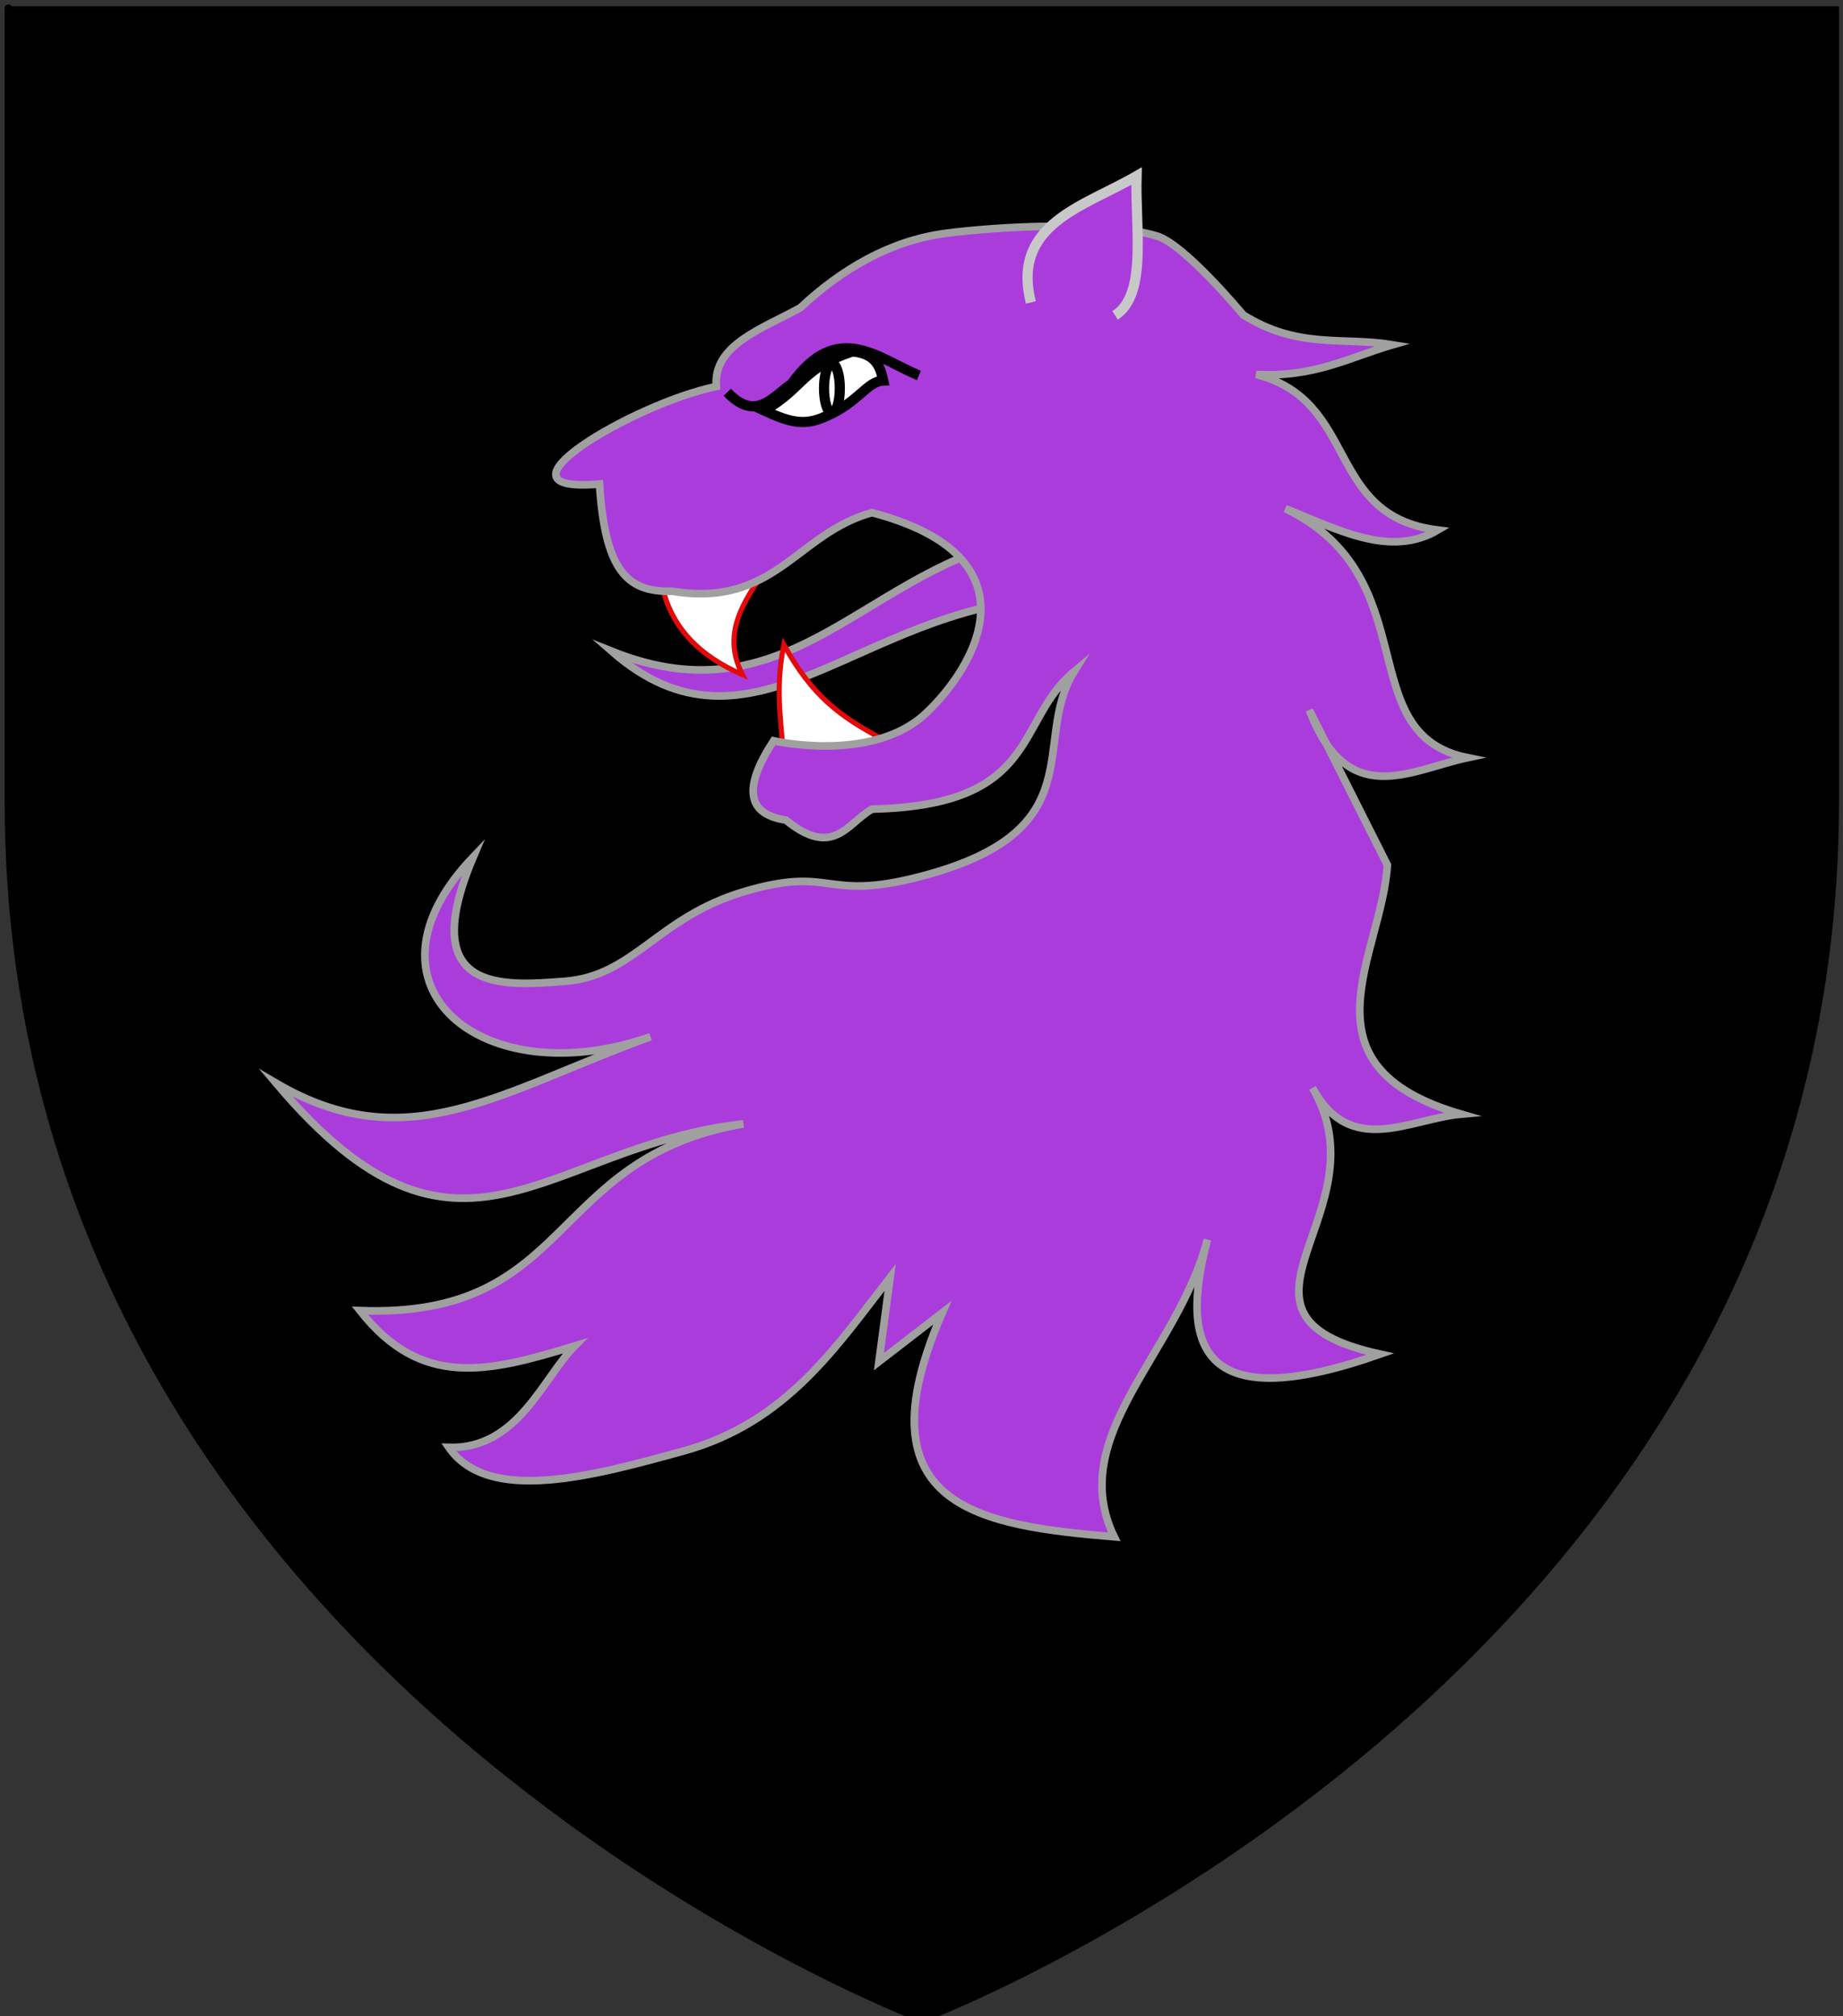
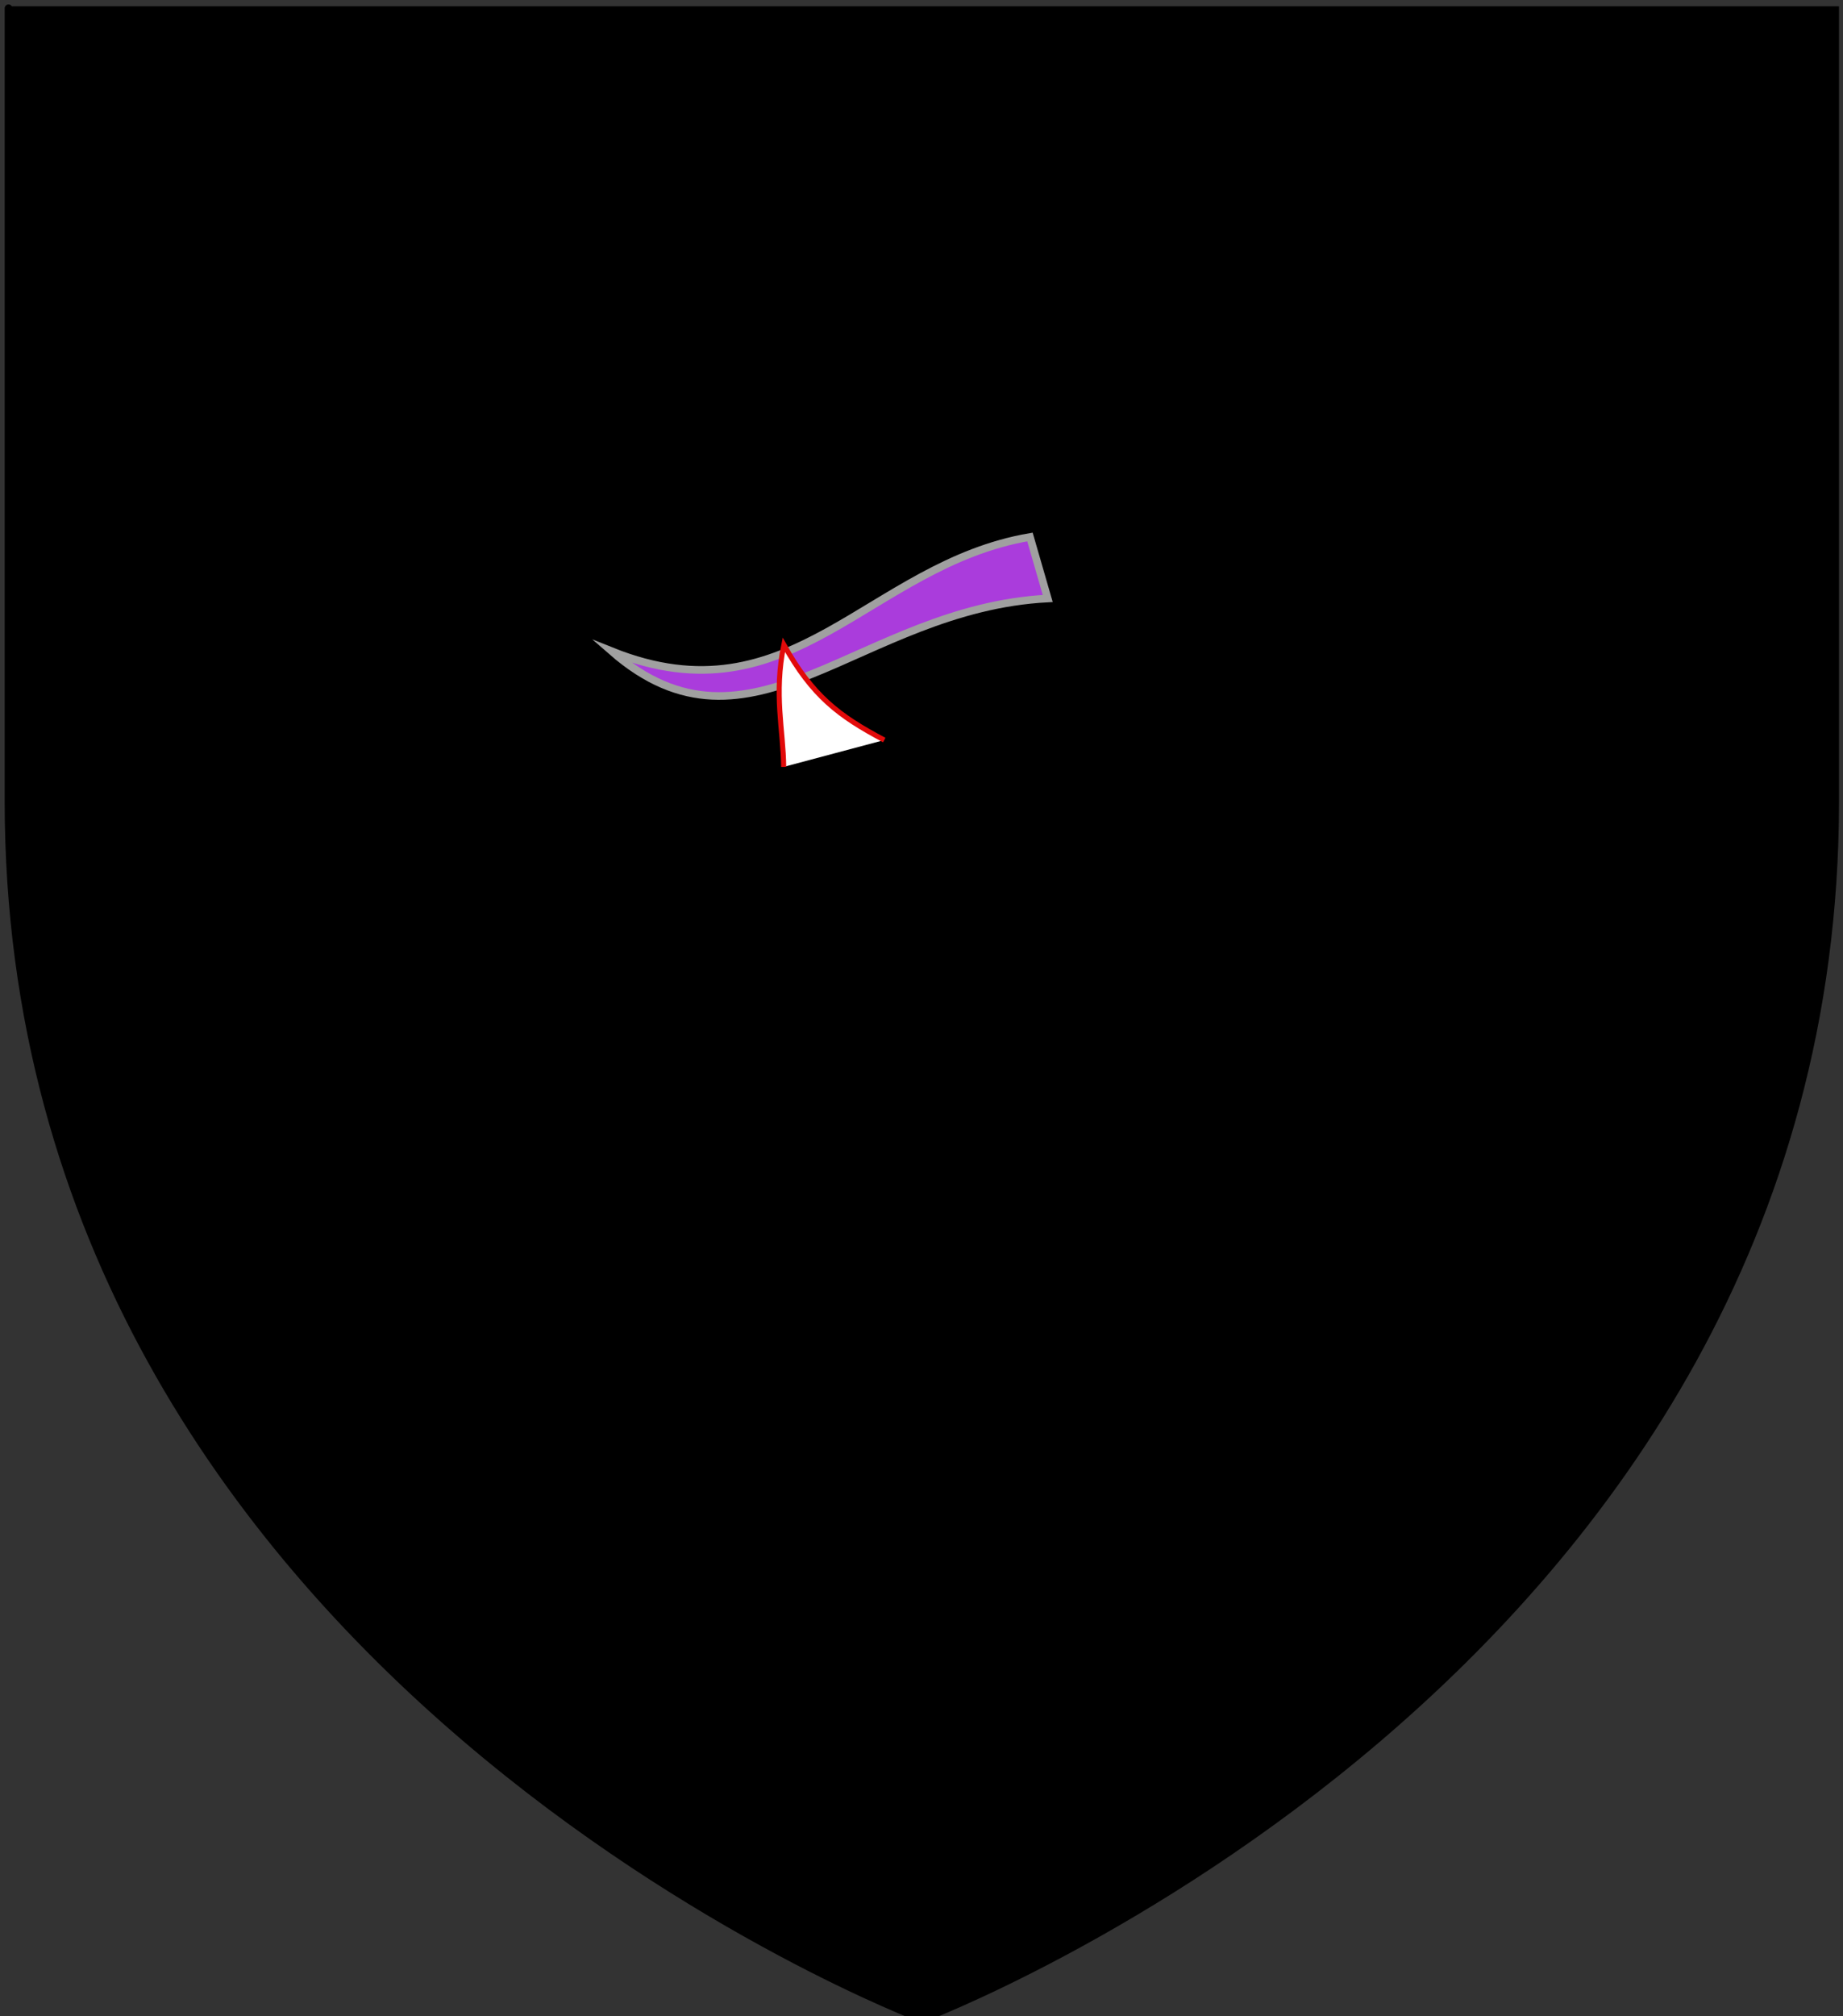
<svg xmlns="http://www.w3.org/2000/svg" version="1.1" id="Layer_1" x="0px" y="0px" width="181.417px" height="198.425px" viewBox="0 0 181.417 198.425" enable-background="new 0 0 181.417 198.425" xml:space="preserve">
  <rect x="0" y="0" width="181.417" height="198.425" fill="#333333" stroke="none" />
  <path id="Fond_de_l_x27_écu" stroke="#000000" stroke-width="0.75" d="M90.755,198.682c0,0-89.919-33.832-89.919-119.811  c0-85.982,0-77.879,0-77.879h179.812v77.879C180.653,164.85,90.755,198.682,90.755,198.682z" />
  <g id="Lion">
    <path id="Langue" fill="#AA3CDC" stroke="#A0A0A0" stroke-width="0.75" stroke-miterlimit="10" d="M101.384,52.845   c-15.902,2.716-23.426,18.368-41.176,11.243c13.75,12,24.352-4.219,42.926-5.19L101.384,52.845z" />
    <path id="Croc_1_" fill="#FFFFFF" stroke="#E20A0A" stroke-width="0.5" stroke-miterlimit="10" d="M77.142,75.473   c-0.034-3.623-0.988-7.116,0.017-12.019c2.799,5.009,5.384,7,9.884,9.375" />
-     <path id="Croc" fill="#FFFFFF" stroke="#E20A0A" stroke-width="0.5" stroke-miterlimit="10" d="M65.202,57.765   c0.914,4.026,3.676,6.813,7.883,8.63c-2.522-4.914,1.251-8.357,3.359-12.191" />
-     <path id="path2462_1_" fill="#AA3CDC" stroke="#A0A0A0" stroke-width="0.75" stroke-miterlimit="10" d="M87.624,125.701   l-1.108,8.305l6.235-4.812c-8.403,19.289,3.943,20.938,16.927,22.05c-4.835-9.978,6.247-18.021,9.174-29.259   c-2.938,11.084-0.169,17.312,17.011,11.279c-17.718-3.88,0.571-13.89-6.664-26.199c3.75,6.899,9.512,3.037,14.637,2.58   c-16.379-4.758-7.803-15.628-7.271-24.53l-7.678-15.228c3.776,9.876,9.913,5.883,15.577,4.679   c-11.604-2.34-3.859-17.718-17.947-24.515c5.125,2.036,10.322,4.885,15.02,2.113c-11.146-1.392-7.699-12.712-17.889-15.313   c5.749,0.316,9.211-1.693,13.439-2.922c-4.867-0.806-9.283,0.461-14.713-2.942c0,0-5.731-6.918-8.482-7.757   c-4.977-1.517-15.74-0.955-20.926-0.251c-5.356,0.728-10.135,3.509-14.188,7.308c-3.772,2.083-8.607,3.649-8.267,7.748   c-8.044,1.638-23.244,10.597-11.5,9.603c0.544,8.394,2.632,10.688,7.145,10.542c10.125,1.671,12.254-5.688,19.673-7.729   c16.695,4.387,10.11,15.271,5.271,19.781c-5.259,4.903-14.951,2.672-14.951,2.672c-3.038,4.631-2.635,7.229,1.21,7.802   c4.723,3.853,6.09,0.22,8.501-1.081c16.568-0.36,14.028-8.695,19.87-13.535c-4.338,6.983,2.271,15.784-15.497,20.262   c-9.175,2.318-8.263-1.179-16.931,1.376c-8.667,2.555-10.844,8.321-17.734,8.847c-6.159,0.469-14.673,1.171-8.972-12.258   c-12.237,12.784,1.033,23.452,17.438,17.716c-14.742,5.314-23.886,12.174-36.869,4.553c18.159,21.531,26.432,6.16,46.012,4.018   c-19.403,3.344-16.625,19.146-37.746,18.379c6.087,7.705,12.597,6.076,21.138,3.475c-3.13,3.152-5.612,10.191-12.39,9.984   c3.913,5.637,14.229,2.807,23.129,0.352C77.437,139.992,82.334,132.494,87.624,125.701z" />
-     <path id="Oreille" fill="#AA3CDC" stroke="#C8C8C8" stroke-miterlimit="10" d="M101.477,29.765   c-1.948-7.737,5.218-9.431,10.401-12.436c-0.143,5.144,1.086,11.674-2.114,13.707" />
    <path id="path3449_1_" fill="none" stroke="#000000" stroke-miterlimit="10" d="M71.59,38.603c2.814,2.945,4.447,0.461,6.34-0.835   c4.5-6.293,8.453-2.499,12.521-0.819" />
-     <path id="path3451_1_" fill="#FFFFFF" stroke="#000000" stroke-miterlimit="10" d="M75.232,40.41   c2.481,1.149,3.935,1.523,5.966,0.605c3.318-1.383,4.132-3.5,5.747-3.557c-0.297-1.367-0.731-2.652-3.025-2.874   C78.813,36.293,79.248,38.049,75.232,40.41z" />
    <ellipse fill="none" stroke="#000000" cx="81.891" cy="38.211" rx="0.778" ry="2.431" />
  </g>
</svg>